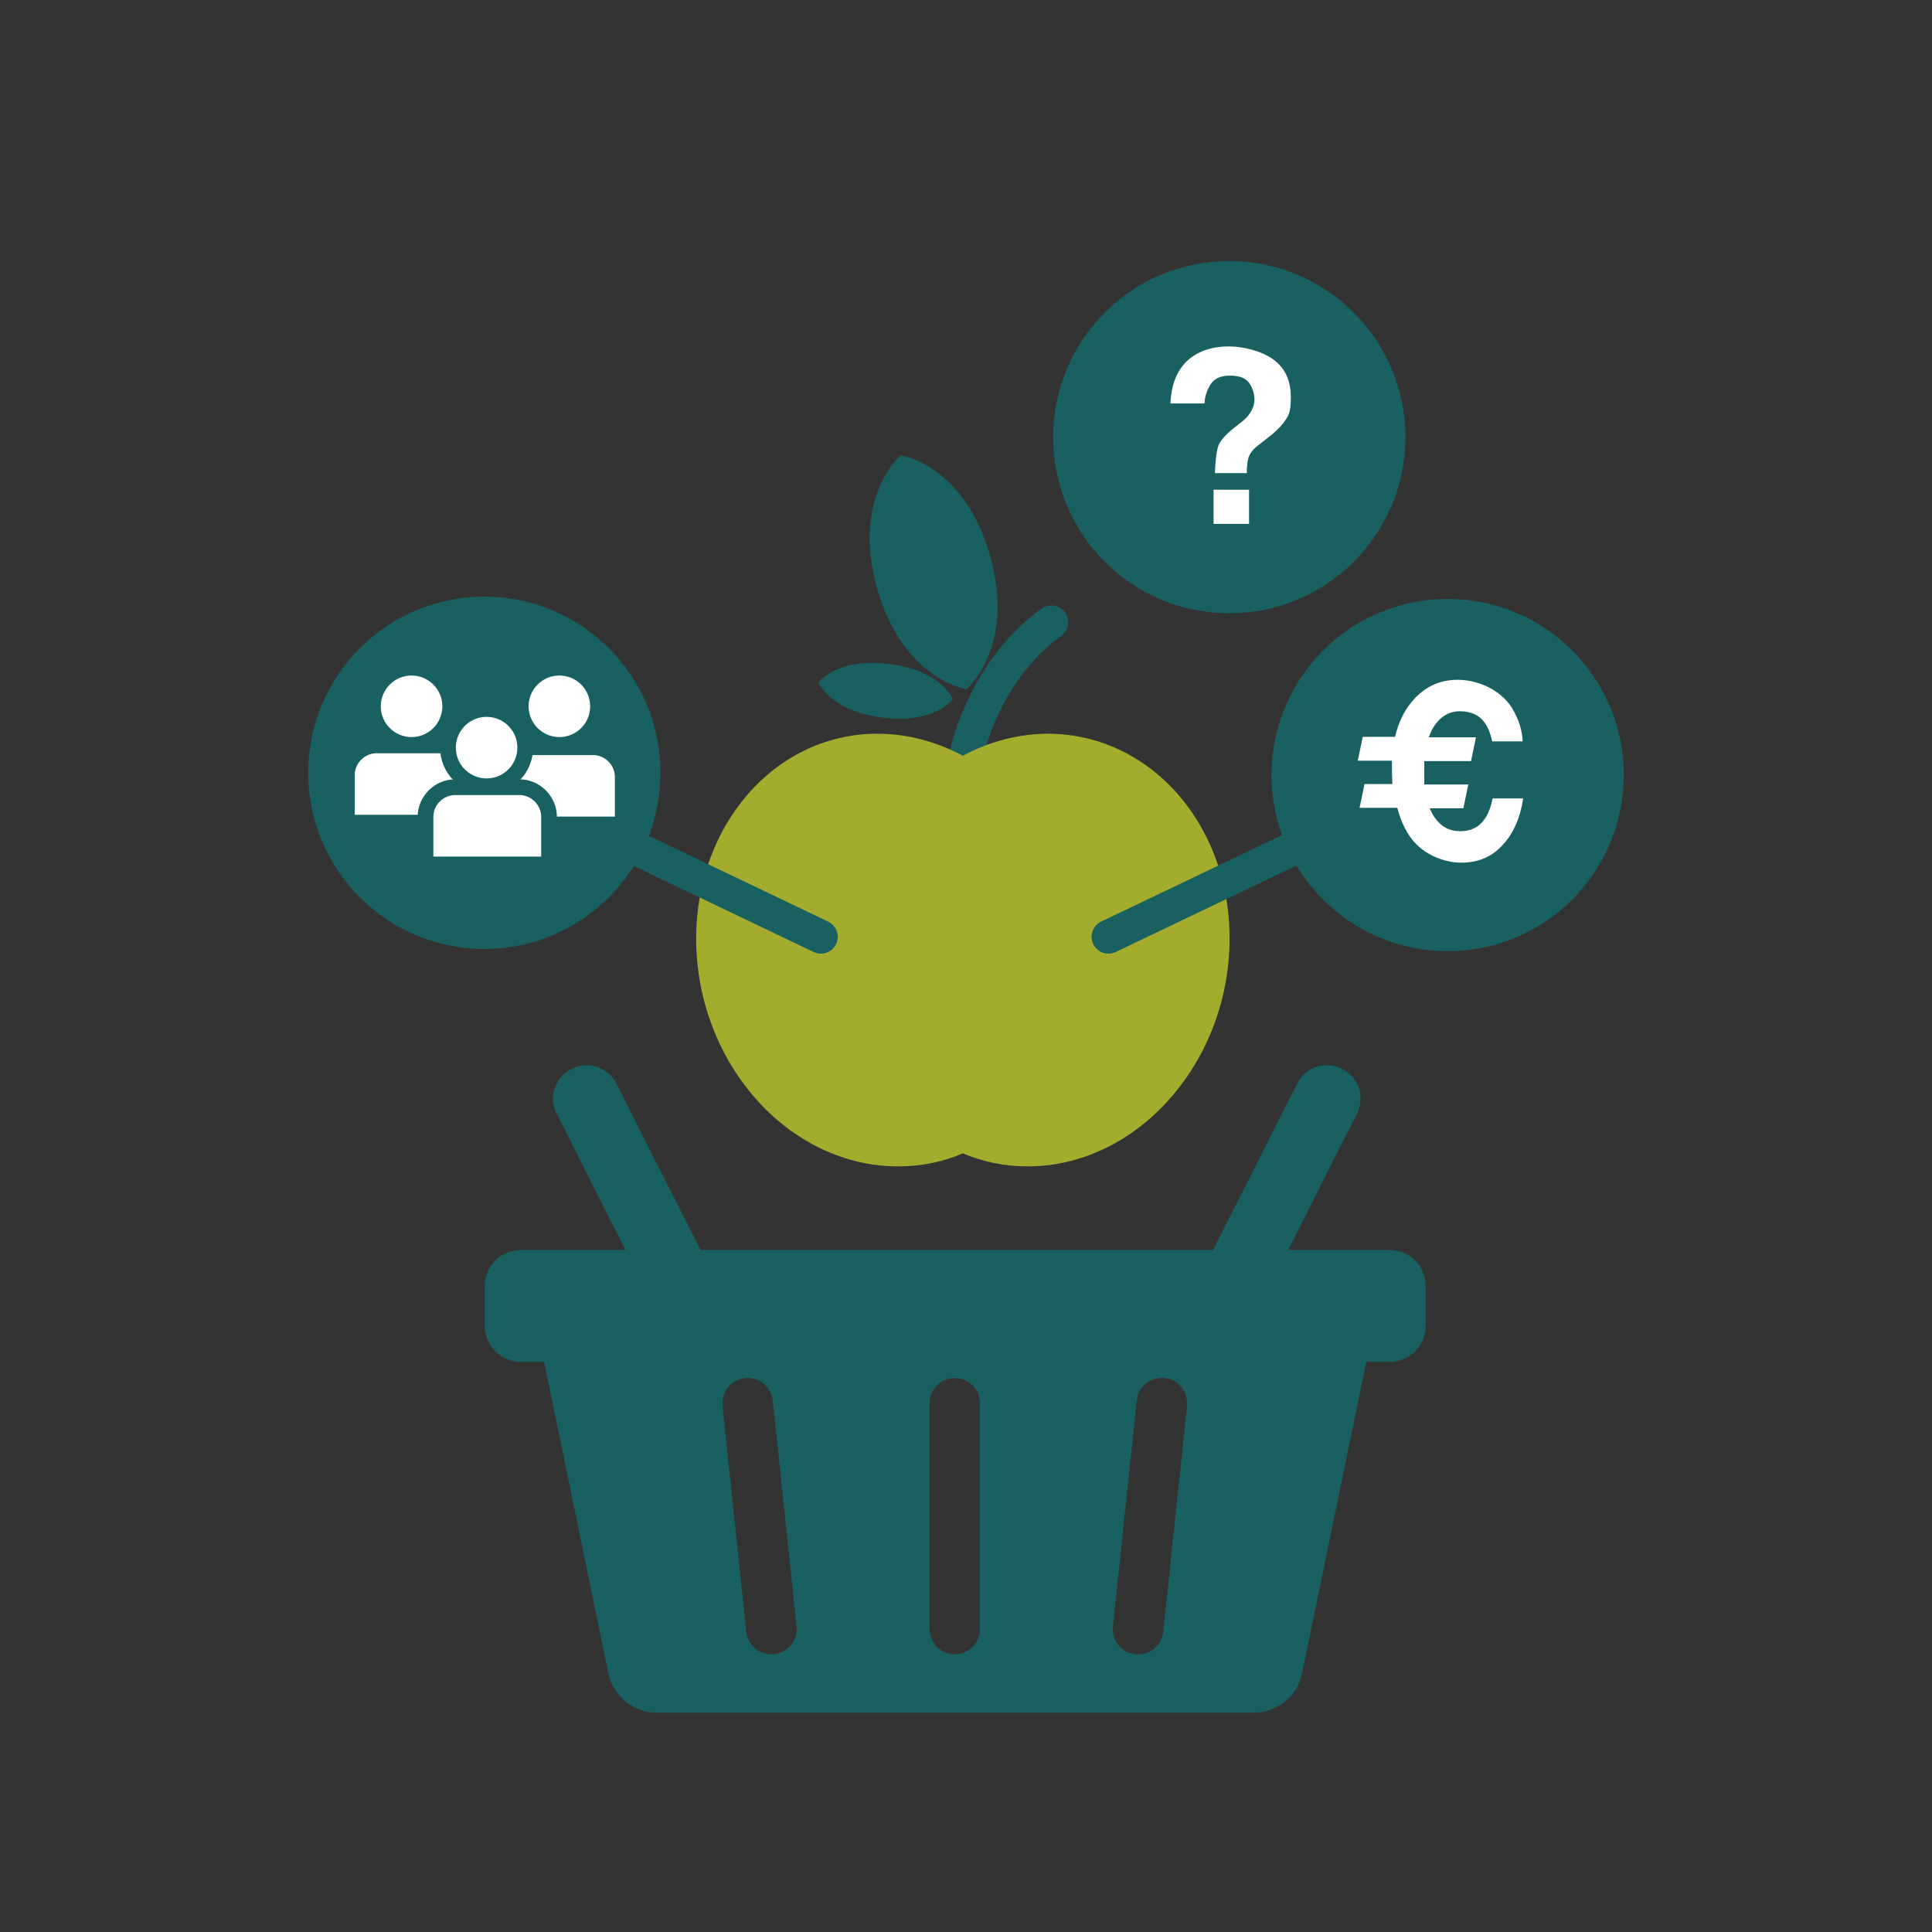
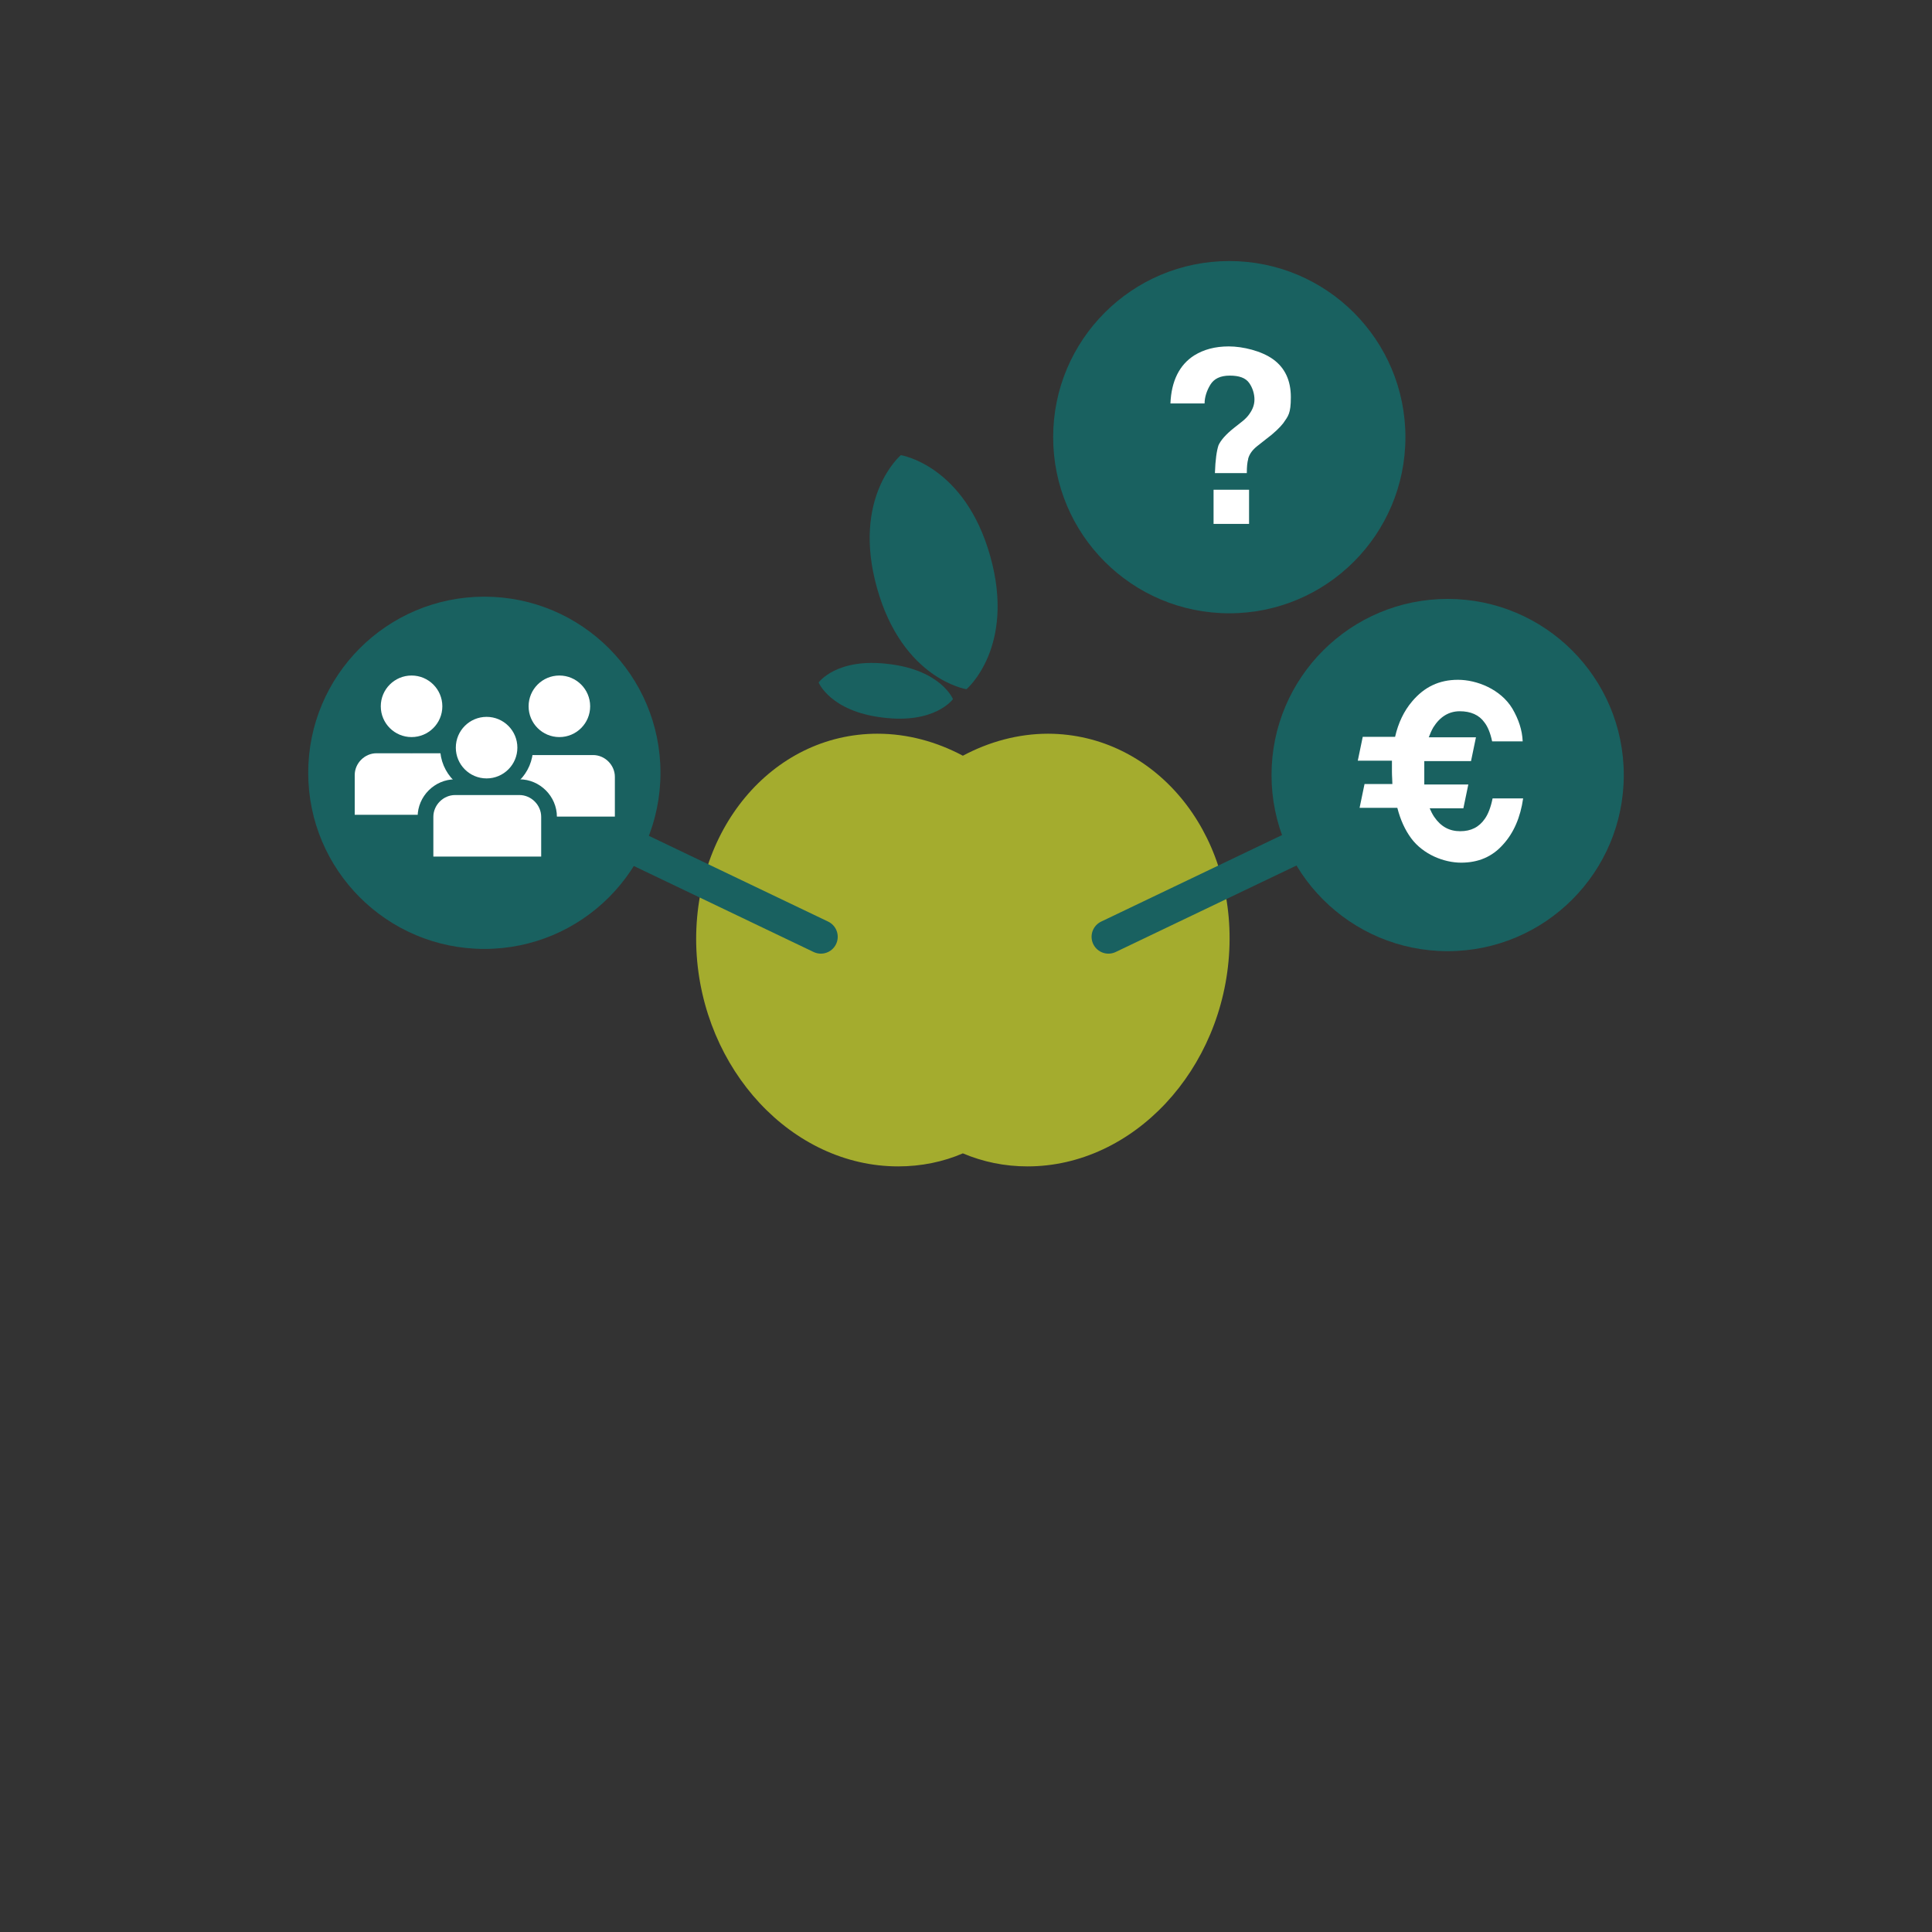
<svg xmlns="http://www.w3.org/2000/svg" height="250" id="Ebene_1" version="1.1" viewBox="0 0 430 430" width="250">
  <rect x="0" y="0" width="430" height="430" fill="#333333" stroke="none" />
  <defs>
    <style>
      .st0, .st1, .st2 {
        fill: none;
      }

      .st3 {
        stroke-width: 3.5px;
      }

      .st3, .st4 {
        fill: #fff;
      }

      .st3, .st1, .st2 {
        stroke: #196160;
        stroke-miterlimit: 10;
      }

      .st5 {
        fill: #a4ac2e;
      }

      .st6 {
        fill: #196160;
      }

      .st1 {
        stroke-width: 7.5px;
      }

      .st1, .st2 {
        stroke-linecap: round;
      }

      .st2 {
        stroke-width: 7.5px;
      }
    </style>
  </defs>
  <circle class="st6" cx="107.8" cy="172" r="39.2" />
  <path class="st3" d="M111.1,183.5v-10.6c0-3.6,3-6.6,6.6-6.6h14.3c3.6,0,6.6,3,6.6,6.6v10.6h-27.5Z" />
  <path class="st3" d="M77.2,183.1v-10.6c0-3.6,3-6.6,6.6-6.6h14.3c3.6,0,6.6,3,6.6,6.6v10.6h-27.5Z" />
  <path class="st3" d="M94.7,192.4v-10.6c0-3.6,3-6.6,6.6-6.6h14.3c3.6,0,6.6,3,6.6,6.6v10.6h-27.5Z" />
  <circle class="st3" cx="91.6" cy="157.2" r="8.6" />
  <circle class="st3" cx="124.5" cy="157.2" r="8.6" />
  <circle class="st3" cx="108.3" cy="166.4" r="8.6" />
  <g>
-     <path class="st2" d="M214.9,168.6s3.6-18.9,19.1-30.1" />
    <path class="st6" d="M220.4,123.8c5.7,20.3-5.3,29.6-5.3,29.6,0,0-14.2-2.2-19.9-22.5-5.7-20.3,5.3-29.6,5.3-29.6,0,0,14.2,2.2,19.9,22.5Z" />
    <path class="st6" d="M197.9,147.8c11.6,1.4,14.2,7.8,14.2,7.8,0,0-4,5.6-15.7,4.1-11.6-1.4-14.2-7.8-14.2-7.8,0,0,4-5.6,15.7-4.1Z" />
    <path class="st5" d="M233.3,163.3c-6.7,0-13.2,1.8-19,4.9-5.8-3.1-12.3-4.9-19-4.9-23.5,0-41.5,21.6-40.3,48.2,1.3,26.6,21.3,48.1,44.9,48.1,5.1,0,10-1,14.4-2.9,4.5,1.9,9.3,2.9,14.4,2.9,23.5,0,43.6-21.5,44.9-48.1,1.3-26.6-16.8-48.1-40.3-48.2Z" />
  </g>
-   <path class="st6" d="M309.2,278.2h-22.5l15.3-30.3c1.9-3.7.4-8.2-3.3-10-3.7-1.9-8.2-.4-10,3.3l-18.7,37h-114.1l-18.7-37c-1.9-3.7-6.4-5.2-10-3.3-3.7,1.9-5.2,6.4-3.3,10l15.3,30.3h-23.3c-4.4,0-8,3.6-8,8v8.9c0,4.4,3.6,8,8,8h5.2l14.3,69.3c1.1,5.1,5.6,8.8,10.8,8.8h132.8c5.2,0,9.8-3.7,10.8-8.8l14.3-69.3h5.2c4.4,0,8-3.6,8-8v-8.9c0-4.4-3.6-8-8-8ZM172.3,368.2c-.2,0-.4,0-.6,0-2.8,0-5.3-2.1-5.6-5l-5.3-50.3c-.3-3.1,1.9-5.8,5-6.2,3.1-.3,5.8,1.9,6.2,5l5.3,50.3c.3,3.1-1.9,5.8-5,6.2ZM218.1,362.6c0,3.1-2.5,5.6-5.6,5.6s-5.6-2.5-5.6-5.6v-50.3c0-3.1,2.5-5.6,5.6-5.6s5.6,2.5,5.6,5.6v50.3ZM264.2,312.9l-5.3,50.3c-.3,2.9-2.7,5-5.6,5s-.4,0-.6,0c-3.1-.3-5.3-3.1-5-6.2l5.3-50.3c.3-3.1,3.1-5.3,6.2-5,3.1.3,5.3,3.1,5,6.2Z" />
  <circle class="st6" cx="273.6" cy="97.3" r="39.2" />
  <path class="st4" d="M277.8,102.2c-.2.7-.3,1.7-.3,3.1h-7.1c.1-3,.4-5,.8-6.2.5-1.1,1.6-2.4,3.5-3.9l1.9-1.5c.6-.5,1.1-1,1.5-1.6.7-1,1.1-2,1.1-3.2s-.4-2.6-1.2-3.7c-.8-1.1-2.2-1.6-4.3-1.6s-3.5.7-4.3,2-1.3,2.8-1.3,4.2h-7.6c.2-5,2-8.6,5.3-10.7,2.1-1.3,4.6-2,7.7-2s7.3,1,9.9,2.9c2.6,1.9,3.9,4.7,3.9,8.4s-.6,4.2-1.7,5.8c-.7.9-2,2.2-3.9,3.6l-1.9,1.5c-1,.8-1.7,1.7-2,2.8ZM278,116.6h-7.9v-7.6h7.9v7.6Z" />
  <g>
    <circle class="st6" cx="322.2" cy="172.5" r="39.2" />
    <path class="st4" d="M309.9,174.6c0-.9-.1-1.8-.1-2.8s0-1.7,0-2.5h-7.6l1.1-5.3h7.2c.7-3.1,2-5.8,3.8-7.9,2.7-3.2,6-4.8,10.2-4.8s9.5,2.1,12.1,6.4c1.4,2.4,2.2,4.8,2.3,7.3h-6.8c-.4-1.9-1-3.3-1.7-4.2-1.2-1.7-3.1-2.5-5.5-2.5s-4.4,1.2-5.9,3.6c-.4.7-.7,1.4-1,2.2h10.5l-1.1,5.3h-10.4c0,.8,0,1.7,0,2.6s0,1.8,0,2.6h9.8l-1.1,5.3h-7.5c.3.7.6,1.3,1,1.9,1.5,2.2,3.4,3.2,5.8,3.2s4.2-.9,5.5-2.8c.7-1,1.3-2.5,1.7-4.5h6.8c-.6,4.2-2.1,7.7-4.5,10.3-2.4,2.7-5.5,4-9.3,4s-8.4-1.8-11.1-5.4c-1.4-1.9-2.4-4.1-3.1-6.8h-8.4l1.1-5.3h6.5Z" />
  </g>
  <line class="st1" x1="290.6" x2="246.7" y1="187.5" y2="208.5" />
  <line class="st1" x1="138.8" x2="182.7" y1="187.5" y2="208.5" />
  <rect class="st0" height="430" width="430" y="1" />
</svg>